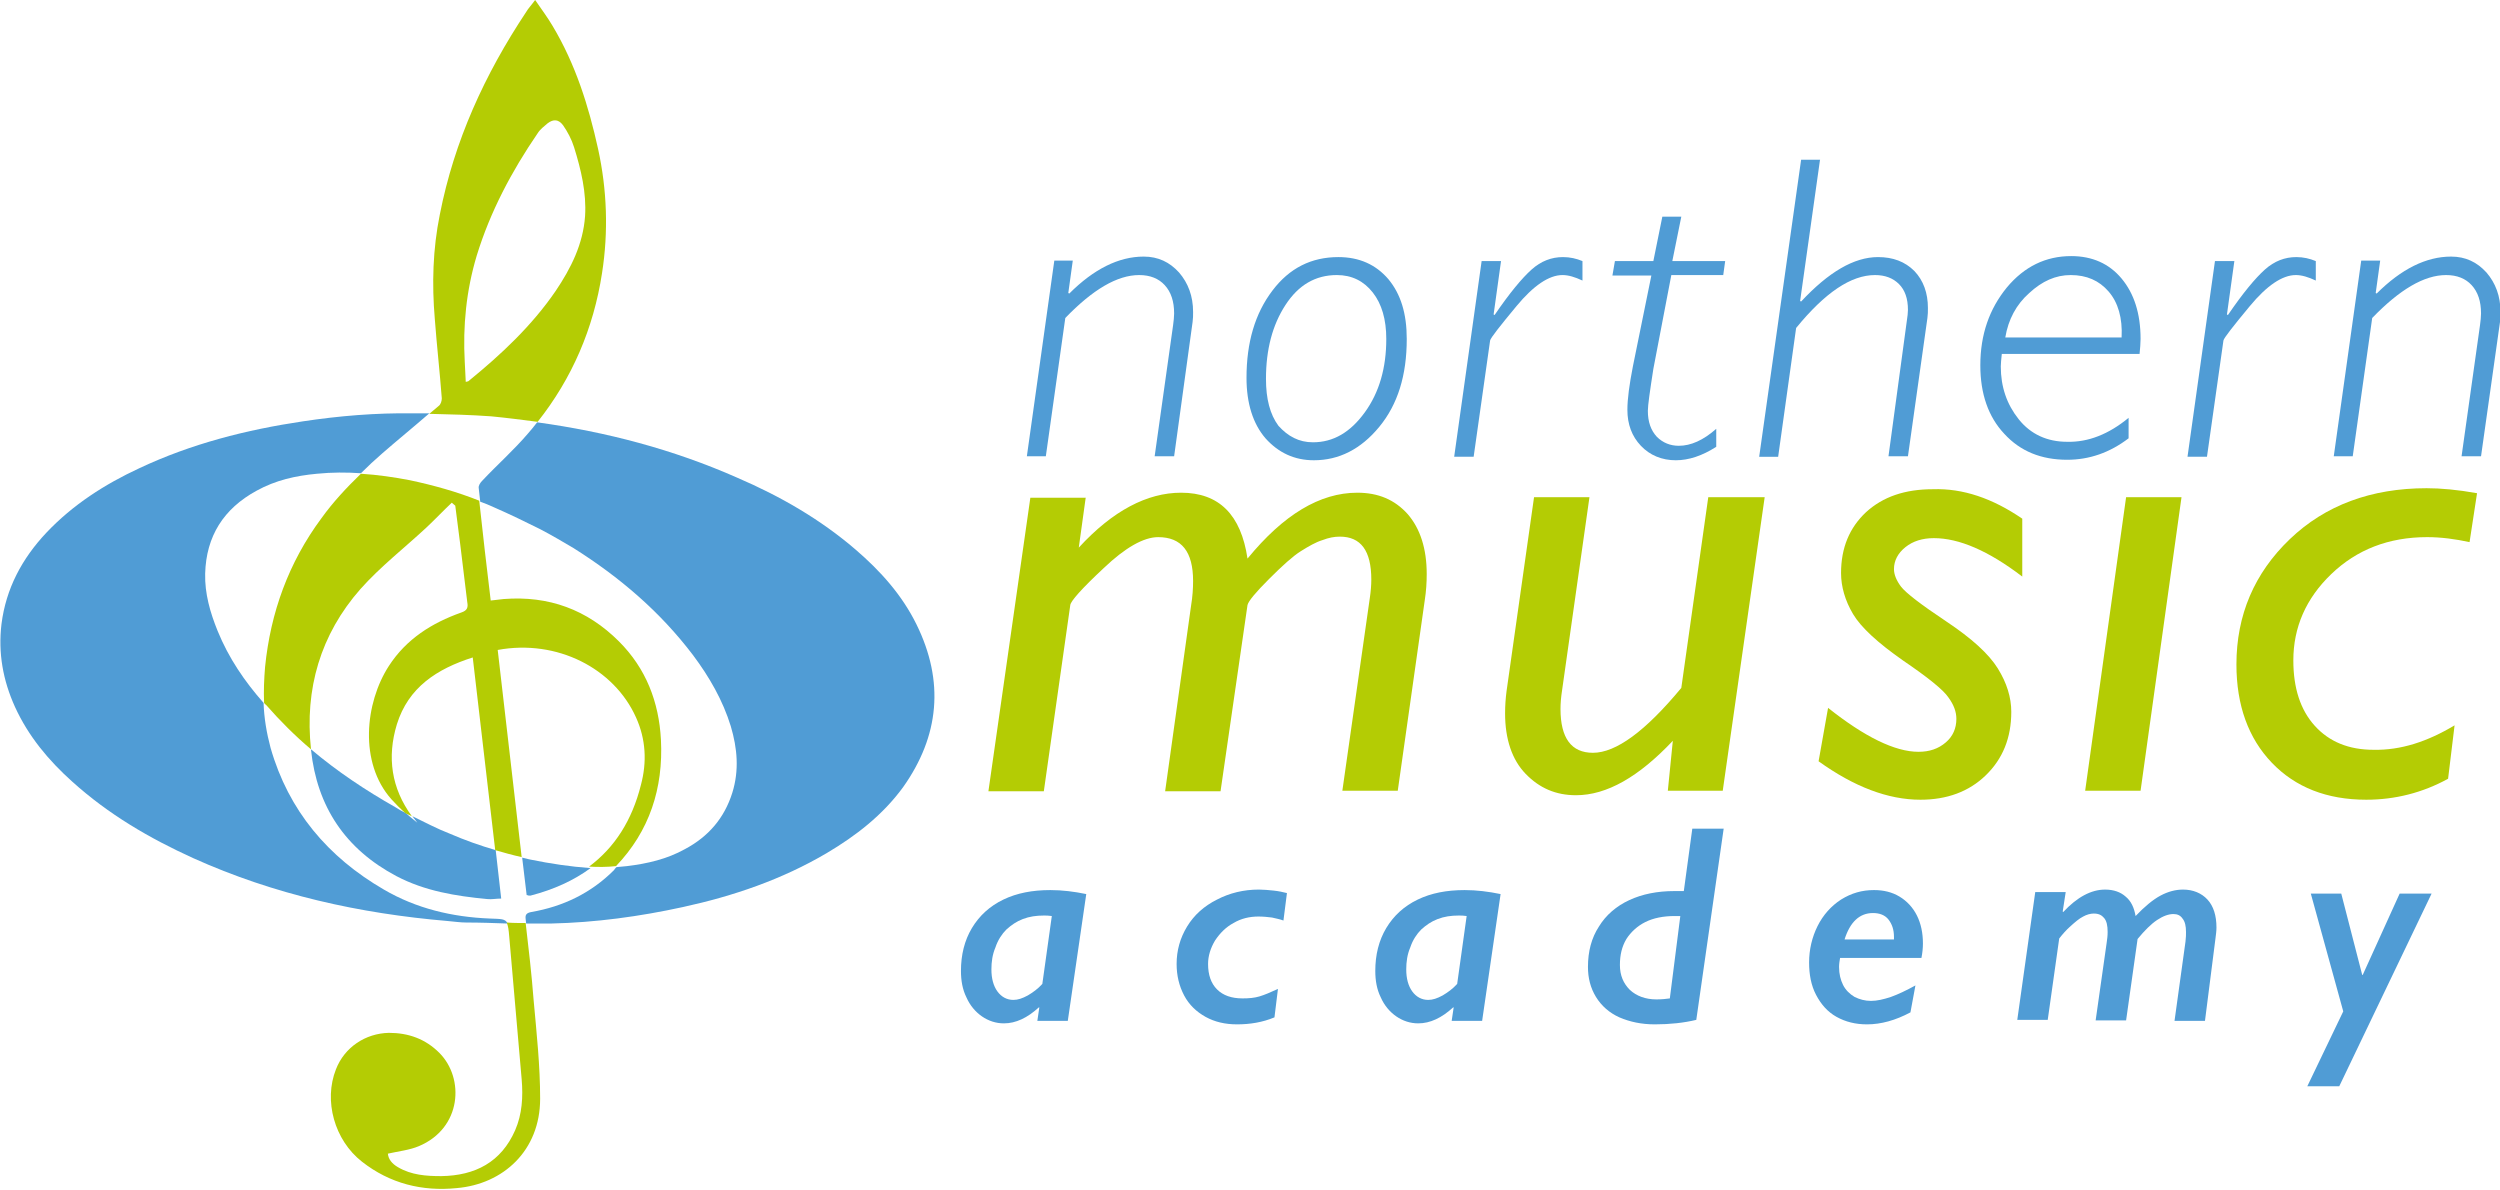
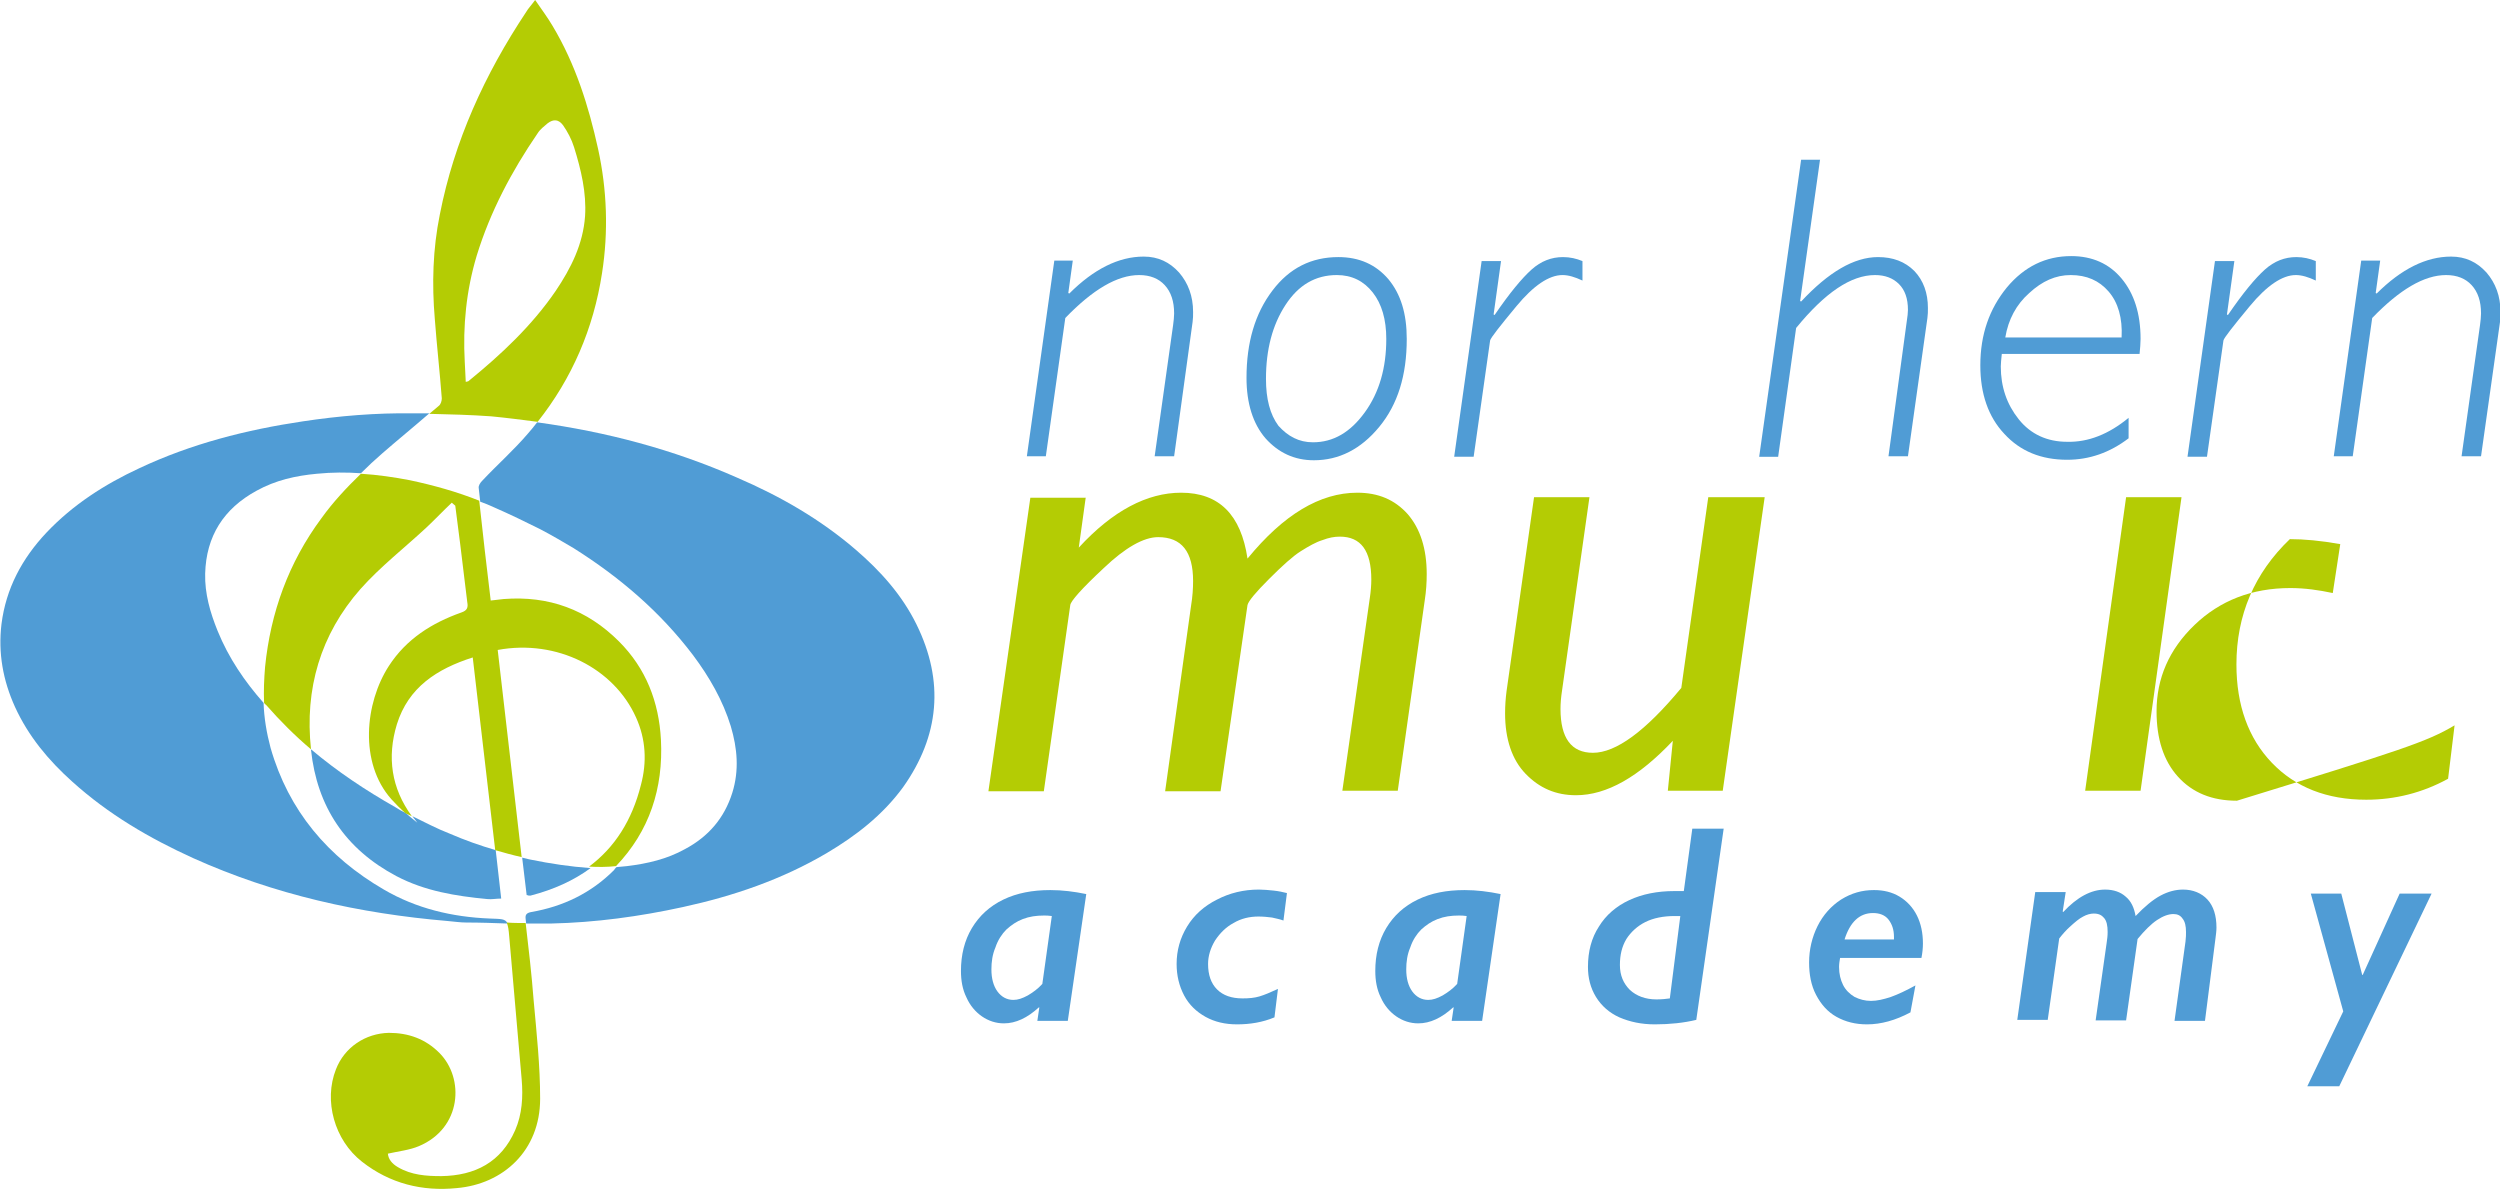
<svg xmlns="http://www.w3.org/2000/svg" version="1.1" id="Layer_1" x="0px" y="0px" viewBox="0 0 500.8 238.3" style="enable-background:new 0 0 500.8 238.3;" xml:space="preserve">
  <style type="text/css">
	.st0{fill:#509CD5;}
	.st1{fill:#B4CC04;}
</style>
  <g>
    <path class="st0" d="M98.1,184c-7.5-0.3-14.7-2-21.2-5.8c-11.2-6.5-19.1-15.8-22.7-28.4c-0.8-3-1.3-6-1.4-9c-3.8-4.3-7-9-9.2-14.4   c-1.5-3.7-2.6-7.5-2.5-11.5c0.2-7.5,3.7-13,10.3-16.6c3.8-2.1,7.8-3,12.1-3.4c3-0.3,5.9-0.3,8.8-0.1c1.4-1.4,2.8-2.7,4.3-4   c3.1-2.7,6.3-5.3,9.4-8c-1.1,0-2.2,0-3.3,0c-7.4-0.1-14.7,0.5-22,1.6c-11.4,1.7-22.4,4.5-32.8,9.4c-6.9,3.2-13.3,7.3-18.6,12.9   c-4.9,5.2-8.1,11.2-9,18.3c-0.7,5.8,0.3,11.3,2.7,16.6c2.7,5.9,6.7,10.7,11.5,15c7.2,6.5,15.4,11.3,24.2,15.3   c16.2,7.3,33.3,11.1,51,12.6c1.2,0.1,2.5,0.3,3.7,0.3c2.8,0,5.5,0.1,8.3,0.2C101.2,184,100.4,184.1,98.1,184L98.1,184z" />
    <path class="st0" d="M82.6,163.5c0.3,0.4,0.7,0.9,1,1.3c-0.8-0.6-1.6-1.3-2.4-2c-0.7-0.3-1.4-0.7-2-1.1c-6-3.4-11.7-7.2-16.9-11.6   c0,0,0,0.1,0,0.1c1.2,11.4,6.9,19.9,17.1,25.3c5.7,3,11.9,4,18.2,4.6c0.9,0.1,1.8-0.1,2.8-0.1c-0.4-3.2-0.7-6.5-1.1-9.7   c-3.1-0.9-6.2-2-9.2-3.3C87.5,166,85.1,164.7,82.6,163.5L82.6,163.5z" />
    <path class="st0" d="M183.6,125.1c-2.9-5.9-7.2-10.7-12.2-15c-7.1-6.1-15.1-10.7-23.7-14.4c-12.9-5.7-26.3-9.2-40.1-11.1   c-0.6,0.8-1.2,1.5-1.8,2.2c-2.9,3.4-6.2,6.3-9.2,9.5c-0.4,0.4-0.8,1-0.7,1.5c0.1,0.9,0.2,1.8,0.3,2.7c0.9,0.3,1.8,0.7,2.7,1.1   c3.2,1.4,6.3,2.9,9.3,4.4c2.3,1.2,4.5,2.5,6.7,3.8c9.2,5.8,17.3,12.7,23.9,21.4c3.3,4.4,6,9.1,7.6,14.3c1.3,4.4,1.7,8.8,0.3,13.3   c-1.6,5.1-4.8,8.8-9.5,11.3c-3.6,2-7.5,2.9-11.6,3.4c-0.7,0.1-1.4,0.1-2.1,0.2c-0.2,0.2-0.4,0.4-0.5,0.6   c-4.6,4.6-10.2,7.3-16.6,8.4c-1,0.2-1.2,0.6-1.1,1.4c0,0.3,0.1,0.6,0.1,0.9c1.7,0,3.3,0,5,0c8.9-0.2,17.7-1.4,26.4-3.3   c10.1-2.2,19.8-5.5,28.8-10.8c5.9-3.5,11.2-7.6,15.3-13.2C188.2,147.4,189.2,136.5,183.6,125.1L183.6,125.1z" />
    <path class="st0" d="M106.3,172.2c-0.6-0.1-1.1-0.3-1.7-0.4c0.3,2.5,0.6,5,0.9,7.5c0.2,0,0.3,0.1,0.4,0.1c0.1,0,0.3,0,0.4,0   c4.6-1.2,8.6-3,12-5.5C114.2,173.6,110.2,173,106.3,172.2L106.3,172.2z" />
    <path class="st1" d="M102,187.5c0.8,9.6,1.7,19.1,2.5,28.7c0.3,3.5,0.1,7-1.3,10.2c-2.8,6.4-8,9.1-14.8,9.2c-3,0-6-0.2-8.7-1.8   c-1.2-0.7-1.9-1.6-2-2.7c2.2-0.5,4.3-0.7,6.2-1.5c8.6-3.6,9.2-13.6,4.1-18.7c-2.8-2.8-6.2-4-10.1-4c-4.7,0.1-8.9,2.9-10.6,7.3   c-2.5,6.3-0.3,14.2,5.2,18.5c5.6,4.4,12.1,6,19,5.3c9.3-0.8,16.7-7.5,16.7-17.9c0-6.6-0.7-13.1-1.3-19.7c-0.4-5.2-1-10.4-1.6-15.5   c-1.3,0-2.5,0-3.8-0.1C101.8,185.5,101.9,186.3,102,187.5L102,187.5z" />
    <path class="st1" d="M107.7,84.5c6.9-8.7,11.2-18.7,12.9-29.8c1.3-8.3,1-16.7-0.8-24.9c-1.9-8.6-4.5-16.9-9.1-24.6   c-1-1.7-2.2-3.3-3.5-5.2c-0.8,1.1-1.4,1.7-1.8,2.4C97.1,14.9,91,28.2,88.1,43c-1.4,6.9-1.6,13.9-1,20.9c0.4,5.3,1,10.6,1.4,15.9   c0,0.5-0.2,1.2-0.6,1.5c-0.6,0.5-1.3,1.1-1.9,1.6c4.1,0.1,8.3,0.2,12.4,0.5C101.5,83.7,104.6,84.1,107.7,84.5L107.7,84.5z    M93.9,76.3c-0.1,0.1-0.2,0.1-0.6,0.2c-0.1-1.4-0.1-2.7-0.2-4c-0.4-7.2,0.3-14.3,2.4-21.3c2.7-8.8,7-16.9,12.2-24.5   c0.5-0.8,1.3-1.4,2-2c1.2-0.9,2.2-0.8,3.1,0.4c0.9,1.3,1.7,2.8,2.2,4.4c1.4,4.5,2.5,9.1,2.2,13.8c-0.4,5.6-2.8,10.4-5.9,15   C106.5,65.3,100.4,71,93.9,76.3L93.9,76.3z" />
    <path class="st1" d="M72.3,94.9c-2.9,2.8-5.6,5.7-7.9,8.9c-6.6,8.9-10.2,18.9-11.3,29.8c-0.2,2.4-0.3,4.8-0.2,7.2   c0.1,0.1,0.2,0.3,0.4,0.4c2.8,3.2,5.8,6.2,9,8.9c-1.3-12.1,1.9-23,9.9-32.1c4-4.5,8.9-8.3,13.3-12.4c1.7-1.6,3.3-3.3,5-4.9   c0.2,0.2,0.5,0.4,0.7,0.6c0.3,2.6,0.7,5.2,1,7.8c0.5,3.8,0.9,7.7,1.4,11.5c0.2,1.1,0,1.7-1.2,2.1c-5.9,2.1-11,5.3-14.5,10.7   c-4.8,7.4-6,19.4,0.5,26.7c0.9,1,1.8,1.9,2.8,2.8c0,0,0,0,0,0c0.4,0.2,0.9,0.4,1.3,0.6c-4.1-5.6-5-11.8-3-18.4   c2.3-7.4,8-11.1,15.2-13.4c1.5,12.9,3,25.7,4.5,38.6c1.7,0.5,3.5,1,5.3,1.4c-1.6-13.8-3.2-27.6-4.8-41.5   c11.9-2.2,23.3,3.7,27.7,13.5c2,4.4,2.2,9,1,13.5c-1.8,7.2-5.3,12.6-10.4,16.4c1.8,0.1,3.6,0.1,5.4-0.1c6.7-7,9.5-15.6,9-25.3   c-0.4-7.6-3-14.3-8.4-19.7c-6.4-6.4-14.1-9.2-23.1-8.5c-0.8,0.1-1.6,0.2-2.6,0.3c-0.8-6.7-1.6-13.4-2.3-20   c-4.5-1.8-9.2-3.1-13.9-4.1C79,95.6,75.6,95.1,72.3,94.9L72.3,94.9z" />
    <path class="st0" d="M214.9,52.2l-0.9,6.5l0.2,0.1c4.9-4.9,9.9-7.4,14.9-7.4c2.9,0,5.2,1.1,7.1,3.2c1.8,2.1,2.8,4.7,2.8,7.9   c0,0.7,0,1.3-0.1,2l-3.7,26.9h-3.9l3.7-26.3c0.1-0.8,0.2-1.6,0.2-2.3c0-2.4-0.6-4.3-1.9-5.7c-1.2-1.3-2.9-2-5.1-2   c-4.4,0-9.3,2.9-14.8,8.6l-3.9,27.7h-3.8l5.5-39.2H214.9L214.9,52.2z" />
    <path class="st0" d="M268.1,51.5c4.2,0,7.5,1.5,10,4.4c2.5,3,3.7,6.9,3.7,12c0,7.3-1.8,13.1-5.5,17.6c-3.7,4.5-8.1,6.7-13.1,6.7   c-3.9,0-7.1-1.5-9.7-4.4c-2.5-2.9-3.8-7-3.8-12.1c0-7.1,1.7-12.9,5.2-17.5C258.3,53.7,262.7,51.5,268.1,51.5L268.1,51.5z M263,88.6   c4.1,0,7.5-2,10.4-6c2.9-4,4.3-8.9,4.3-14.7c0-3.9-0.9-7-2.7-9.3c-1.8-2.3-4.2-3.5-7.2-3.5c-4.3,0-7.7,2-10.3,6   c-2.6,4-3.9,8.9-3.9,14.8c0,4,0.8,7.1,2.5,9.4C258,87.4,260.2,88.6,263,88.6L263,88.6z" />
    <path class="st0" d="M300.7,52.2L299.2,63l0.2,0.1c3-4.4,5.5-7.4,7.4-9.1c1.9-1.7,4-2.5,6.3-2.5c1.4,0,2.7,0.3,3.9,0.8v3.9   c-1.5-0.7-2.8-1.1-4-1.1c-2.7,0-5.8,2.1-9.2,6.2c-3.4,4.1-5.2,6.4-5.3,6.9l-3.3,23.3h-3.9l5.5-39.2H300.7L300.7,52.2z" />
-     <path class="st0" d="M345.6,52.2l-0.4,2.9h-10.4l-3.6,18.8c-0.7,4.5-1.1,7.3-1.1,8.4c0,2.2,0.6,3.9,1.8,5.2   c1.2,1.2,2.7,1.8,4.4,1.8c2.4,0,4.9-1.1,7.5-3.4v3.6c-2.8,1.8-5.5,2.7-8.1,2.7c-2.8,0-5.2-1-7-2.9c-1.8-1.9-2.7-4.3-2.7-7.2   c0-2.2,0.4-5.1,1.1-8.7l3.7-18.2h-7.8l0.5-2.9h7.7l1.8-8.9h3.8l-1.8,8.9H345.6L345.6,52.2z" />
    <path class="st0" d="M364.6,31.9l-4,28.4l0.2,0.1c5.5-5.9,10.6-8.9,15.4-8.9c3,0,5.4,0.9,7.3,2.8c1.8,1.9,2.7,4.4,2.7,7.4   c0,0.7,0,1.3-0.1,2l-3.9,27.7h-3.9l3.7-27.3c0.1-0.7,0.2-1.4,0.2-2c0-2.3-0.6-4-1.8-5.2c-1.2-1.2-2.8-1.8-4.8-1.8   c-4.8,0-10,3.5-15.8,10.6l-3.6,25.8h-3.8l8.4-59.5H364.6L364.6,31.9z" />
    <path class="st0" d="M426.4,83.7v4.1c-3.8,2.9-7.9,4.3-12.3,4.3c-5.2,0-9.4-1.7-12.6-5.2c-3.2-3.4-4.8-8-4.8-13.7   c0-6.2,1.8-11.3,5.3-15.6c3.5-4.2,7.8-6.3,12.9-6.3c4.2,0,7.6,1.5,10.1,4.5c2.5,3,3.8,7,3.8,12.1c0,0.9-0.1,1.9-0.2,3H401   c-0.1,1-0.2,1.9-0.2,2.5c0,4.1,1.2,7.6,3.6,10.6c2.4,3,5.7,4.5,9.7,4.5C418.3,88.6,422.4,87,426.4,83.7L426.4,83.7z M401.7,67.6   H425c0.2-3.9-0.7-7-2.6-9.2c-1.9-2.2-4.4-3.3-7.6-3.3c-3,0-5.7,1.2-8.3,3.6C403.9,61,402.3,64,401.7,67.6L401.7,67.6z" />
    <path class="st0" d="M447.6,52.2L446.1,63l0.2,0.1c3-4.4,5.5-7.4,7.4-9.1c1.9-1.7,4-2.5,6.3-2.5c1.4,0,2.7,0.3,3.9,0.8v3.9   c-1.5-0.7-2.8-1.1-4-1.1c-2.7,0-5.8,2.1-9.2,6.2c-3.4,4.1-5.2,6.4-5.3,6.9l-3.3,23.3h-3.9l5.5-39.2H447.6L447.6,52.2z" />
    <path class="st0" d="M476.8,52.2l-0.9,6.5l0.2,0.1c4.9-4.9,9.9-7.4,14.9-7.4c2.9,0,5.2,1.1,7.1,3.2c1.8,2.1,2.8,4.7,2.8,7.9   c0,0.7,0,1.3-0.1,2L497,91.4h-3.9l3.7-26.3c0.1-0.8,0.2-1.6,0.2-2.3c0-2.4-0.6-4.3-1.9-5.7c-1.2-1.3-2.9-2-5.1-2   c-4.4,0-9.3,2.9-14.8,8.6l-3.9,27.7h-3.8l5.5-39.2H476.8L476.8,52.2z" />
    <path class="st1" d="M217.5,99.6l-1.4,10.1c6.8-7.4,13.7-11,20.5-11c7.6,0,12,4.4,13.3,13.2c7.2-8.8,14.5-13.2,22-13.2   c4.2,0,7.5,1.4,10.1,4.3c2.5,2.9,3.8,6.9,3.8,12c0,1.6-0.1,3.4-0.4,5.3l-5.4,38.1h-11.1l5.5-38.6c0.2-1.3,0.3-2.6,0.3-3.7   c0-5.8-2.1-8.6-6.3-8.6c-1.1,0-2.2,0.2-3.5,0.7c-1.3,0.4-2.7,1.2-4.3,2.2c-1.6,1-3.7,2.9-6.4,5.6c-2.7,2.7-4.1,4.4-4.3,5.2   l-5.4,37.3h-11.1l5.2-37.2c0.3-1.8,0.4-3.5,0.4-4.9c0-5.9-2.3-8.8-7-8.8c-2.9,0-6.6,2.1-10.9,6.2c-4.4,4.1-6.6,6.6-6.7,7.4   l-5.3,37.3H198l8.4-58.8H217.5L217.5,99.6z" />
    <path class="st1" d="M353.5,99.6l-8.4,58.8h-11l1-10c-6.8,7.2-13.2,10.9-19.4,10.9c-4,0-7.3-1.4-10.1-4.3   c-2.7-2.8-4.1-6.9-4.1-12.1c0-1.5,0.1-3,0.3-4.5l5.5-38.8h11.1l-5.5,38.8c-0.2,1.3-0.3,2.5-0.3,3.6c0,5.9,2.2,8.8,6.5,8.8   c4.6,0,10.5-4.3,17.7-13l5.4-38.2H353.5L353.5,99.6z" />
-     <path class="st1" d="M405.1,103.9v11.6c-6.8-5.2-12.7-7.7-17.7-7.7c-2.3,0-4.2,0.6-5.7,1.8c-1.5,1.2-2.3,2.7-2.3,4.4   c0,1.1,0.5,2.3,1.4,3.5c1,1.3,4,3.6,9.1,7c5.1,3.4,8.5,6.5,10.3,9.4c1.8,2.9,2.7,5.8,2.7,8.7c0,5.2-1.7,9.4-5.1,12.7   c-3.4,3.3-7.8,4.9-13.1,4.9c-6.5,0-13.3-2.6-20.4-7.7l1.9-10.7c7.3,5.8,13.4,8.8,18.1,8.8c2.2,0,4-0.6,5.5-1.9   c1.4-1.2,2.1-2.8,2.1-4.7c0-1.4-0.5-2.8-1.6-4.3c-1-1.5-4.1-4-9.1-7.4c-5-3.5-8.4-6.6-10-9.3c-1.6-2.7-2.4-5.5-2.4-8.2   c0-5.1,1.7-9.1,5-12.2c3.4-3.1,7.8-4.6,13.4-4.6C393.2,97.8,399.1,99.8,405.1,103.9L405.1,103.9z" />
    <polygon class="st1" points="437,99.6 428.8,158.4 417.7,158.4 425.9,99.6 437,99.6  " />
-     <path class="st1" d="M491.7,145.3l-1.3,10.7c-5.1,2.8-10.6,4.2-16.4,4.2c-7.9,0-14.2-2.5-18.9-7.4c-4.7-4.9-7.1-11.5-7.1-19.7   c0-9.9,3.6-18.3,10.7-25.1c7.1-6.8,16.3-10.2,27.4-10.2c2.8,0,6.2,0.3,10.1,1l-1.5,9.8c-2.8-0.6-5.6-1-8.5-1   c-7.7,0-14.1,2.5-19.2,7.4c-5.1,4.9-7.6,10.7-7.6,17.3c0,5.5,1.4,9.9,4.3,13.1c2.9,3.2,6.8,4.8,11.8,4.8   C480.9,150.3,486.2,148.6,491.7,145.3L491.7,145.3z" />
+     <path class="st1" d="M491.7,145.3l-1.3,10.7c-5.1,2.8-10.6,4.2-16.4,4.2c-7.9,0-14.2-2.5-18.9-7.4c-4.7-4.9-7.1-11.5-7.1-19.7   c0-9.9,3.6-18.3,10.7-25.1c2.8,0,6.2,0.3,10.1,1l-1.5,9.8c-2.8-0.6-5.6-1-8.5-1   c-7.7,0-14.1,2.5-19.2,7.4c-5.1,4.9-7.6,10.7-7.6,17.3c0,5.5,1.4,9.9,4.3,13.1c2.9,3.2,6.8,4.8,11.8,4.8   C480.9,150.3,486.2,148.6,491.7,145.3L491.7,145.3z" />
    <path class="st0" d="M213.9,204.5h-6.1l0.4-2.7l0,0l-0.1,0c-2.3,2.1-4.6,3.2-7,3.2c-1.6,0-3.1-0.5-4.4-1.4   c-1.3-0.9-2.4-2.2-3.1-3.8c-0.8-1.6-1.1-3.4-1.1-5.3c0-3.2,0.7-6.1,2.2-8.6c1.5-2.5,3.6-4.4,6.3-5.7c2.7-1.3,5.8-1.9,9.4-1.9   c2.4,0,4.8,0.3,7.2,0.8L213.9,204.5L213.9,204.5z M210.7,183.5c-0.6-0.1-1.1-0.1-1.6-0.1c-1.5,0-2.9,0.2-4.2,0.7   c-1.3,0.5-2.3,1.2-3.3,2.1c-0.9,0.9-1.7,2.1-2.2,3.6c-0.6,1.4-0.8,2.9-0.8,4.4c0,1.8,0.4,3.3,1.2,4.4c0.8,1.1,1.9,1.7,3.2,1.7   c0.9,0,1.8-0.3,2.9-0.9c1-0.6,2-1.3,2.9-2.3L210.7,183.5L210.7,183.5z" />
    <path class="st0" d="M257.1,184.4c-0.8-0.3-1.5-0.4-2.3-0.6c-0.8-0.1-1.7-0.2-2.7-0.2c-1.8,0-3.5,0.4-5,1.3c-1.5,0.8-2.7,2-3.7,3.5   c-0.9,1.5-1.4,3.1-1.4,4.7c0,2.2,0.6,3.9,1.8,5.1c1.2,1.2,2.9,1.8,5.1,1.8c1.3,0,2.4-0.1,3.4-0.4c1-0.3,2.2-0.8,3.7-1.5l-0.7,5.7   c-2.4,1-4.9,1.4-7.5,1.4c-2.4,0-4.5-0.5-6.3-1.5c-1.8-1-3.3-2.4-4.3-4.3c-1-1.9-1.5-4-1.5-6.3c0-2.7,0.7-5.2,2.1-7.5   c1.4-2.3,3.4-4.1,6-5.4c2.5-1.3,5.3-2,8.4-2c0.9,0,1.9,0.1,2.9,0.2c1,0.1,1.9,0.3,2.7,0.5L257.1,184.4L257.1,184.4z" />
    <path class="st0" d="M296.9,204.5h-6.1l0.4-2.7l0,0l-0.1,0c-2.3,2.1-4.6,3.2-7,3.2c-1.6,0-3.1-0.5-4.4-1.4   c-1.3-0.9-2.4-2.2-3.1-3.8c-0.8-1.6-1.1-3.4-1.1-5.3c0-3.2,0.7-6.1,2.2-8.6c1.5-2.5,3.6-4.4,6.3-5.7c2.7-1.3,5.8-1.9,9.4-1.9   c2.4,0,4.8,0.3,7.2,0.8L296.9,204.5L296.9,204.5z M293.8,183.5c-0.6-0.1-1.1-0.1-1.6-0.1c-1.5,0-2.9,0.2-4.2,0.7   c-1.3,0.5-2.3,1.2-3.3,2.1c-0.9,0.9-1.7,2.1-2.2,3.6c-0.6,1.4-0.8,2.9-0.8,4.4c0,1.8,0.4,3.3,1.2,4.4c0.8,1.1,1.9,1.7,3.2,1.7   c0.9,0,1.8-0.3,2.9-0.9c1-0.6,2-1.3,2.9-2.3L293.8,183.5L293.8,183.5z" />
    <path class="st0" d="M345.3,165.9l-5.5,38.4c-2.5,0.6-5.3,0.9-8.3,0.9c-2.7,0-5-0.5-7.1-1.4c-2-0.9-3.6-2.3-4.7-4.1   c-1.1-1.8-1.6-3.8-1.6-6c0-3.1,0.7-5.8,2.2-8.1c1.4-2.3,3.5-4.1,6.1-5.3c2.6-1.2,5.6-1.8,9-1.8h1.9l1.7-12.5H345.3L345.3,165.9z    M336.6,183.5h-1.1c-2.3,0-4.3,0.4-5.9,1.2c-1.6,0.8-2.9,2-3.8,3.4c-0.9,1.5-1.3,3.2-1.3,5.2c0,2.1,0.7,3.7,2,5   c1.3,1.2,3.1,1.9,5.3,1.9c1.1,0,2-0.1,2.7-0.2L336.6,183.5L336.6,183.5z" />
    <path class="st0" d="M375.4,178.3c1.9,0,3.6,0.4,5.1,1.3c1.5,0.9,2.7,2.2,3.5,3.8c0.8,1.6,1.2,3.5,1.2,5.6c0,0.9-0.1,1.9-0.3,2.9   h-16.3c-0.1,0.6-0.2,1.2-0.2,1.8c0,1.4,0.3,2.6,0.8,3.6c0.5,1,1.3,1.8,2.3,2.4c1,0.5,2.1,0.8,3.3,0.8c1.2,0,2.5-0.3,4-0.8   c1.4-0.5,3.1-1.3,4.9-2.3l-1,5.4c-3,1.6-5.9,2.4-8.7,2.4c-2.3,0-4.3-0.5-6.1-1.5c-1.8-1-3.1-2.5-4.1-4.4c-1-1.9-1.4-4.1-1.4-6.5   c0-2.6,0.6-5.1,1.7-7.3c1.1-2.2,2.7-4,4.7-5.3C370.9,178.9,373,178.3,375.4,178.3L375.4,178.3z M379.4,188.1v-0.4   c0-1.5-0.4-2.6-1.1-3.5c-0.7-0.9-1.8-1.3-3.1-1.3c-2.7,0-4.6,1.8-5.7,5.3H379.4L379.4,188.1z" />
    <path class="st0" d="M441.7,204.5h-6.1l2.2-15.9c0.1-0.8,0.1-1.4,0.1-1.9c0-1.2-0.2-2.1-0.7-2.7c-0.4-0.6-1-0.9-1.8-0.9   c-1,0-2.1,0.4-3.3,1.2c-1.2,0.8-2.5,2.1-3.9,3.8l-2.3,16.3h-6.1l2.2-15.5c0.1-0.7,0.2-1.4,0.2-2.2c0-1.3-0.2-2.2-0.7-2.8   c-0.5-0.6-1.1-0.9-2.1-0.9c-0.6,0-1.4,0.2-2.1,0.6c-0.8,0.4-1.6,1.1-2.5,1.9c-0.9,0.8-1.6,1.6-2.3,2.5l-2.3,16.3h-6.1l3.6-25.6h6.1   l-0.6,3.9l0.1,0.1c2.8-3,5.6-4.5,8.4-4.5c1.7,0,3.1,0.5,4.1,1.4c1.1,0.9,1.7,2.2,2,3.9c1.8-1.9,3.5-3.3,5-4.1   c1.5-0.8,3-1.2,4.5-1.2c2,0,3.7,0.7,4.9,2c1.2,1.3,1.8,3.2,1.8,5.6c0,0.7-0.1,1.4-0.2,2.2L441.7,204.5L441.7,204.5z" />
    <polygon class="st0" points="487.1,179 468.6,217.6 462.2,217.6 469.4,202.6 462.9,179 469,179 473.2,195.3 473.3,195.3 480.7,179    487.1,179  " />
  </g>
</svg>